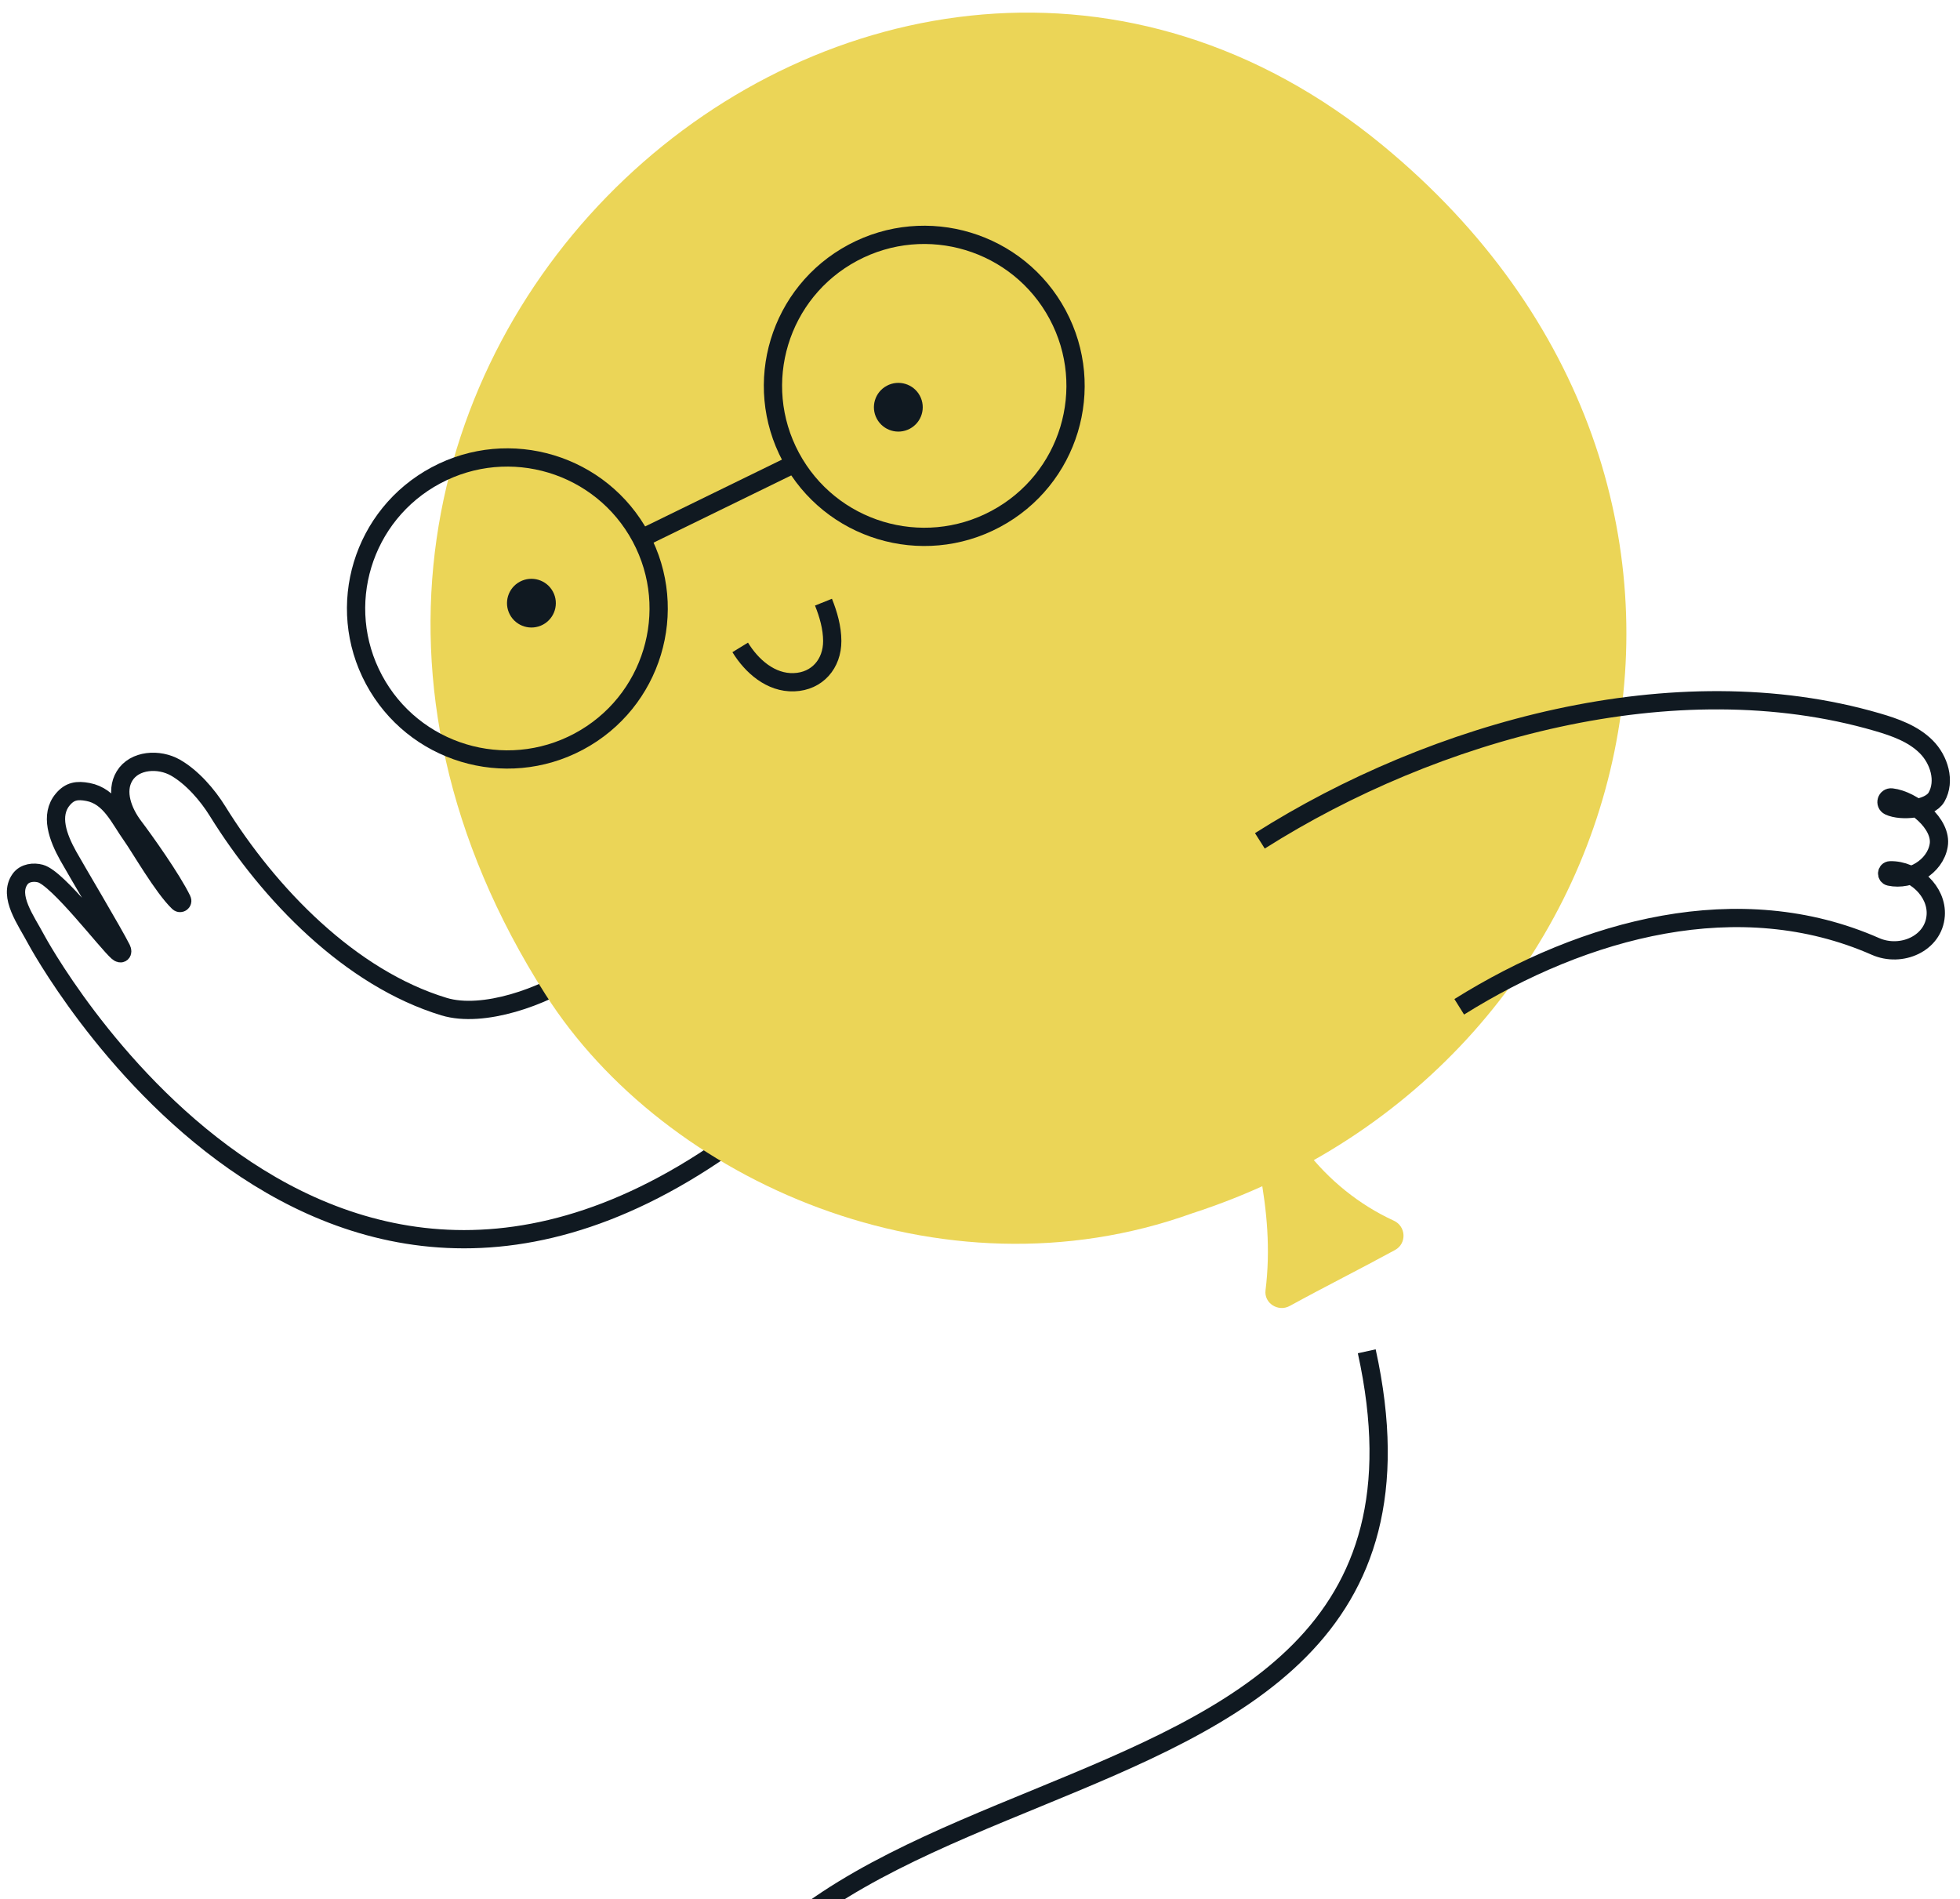
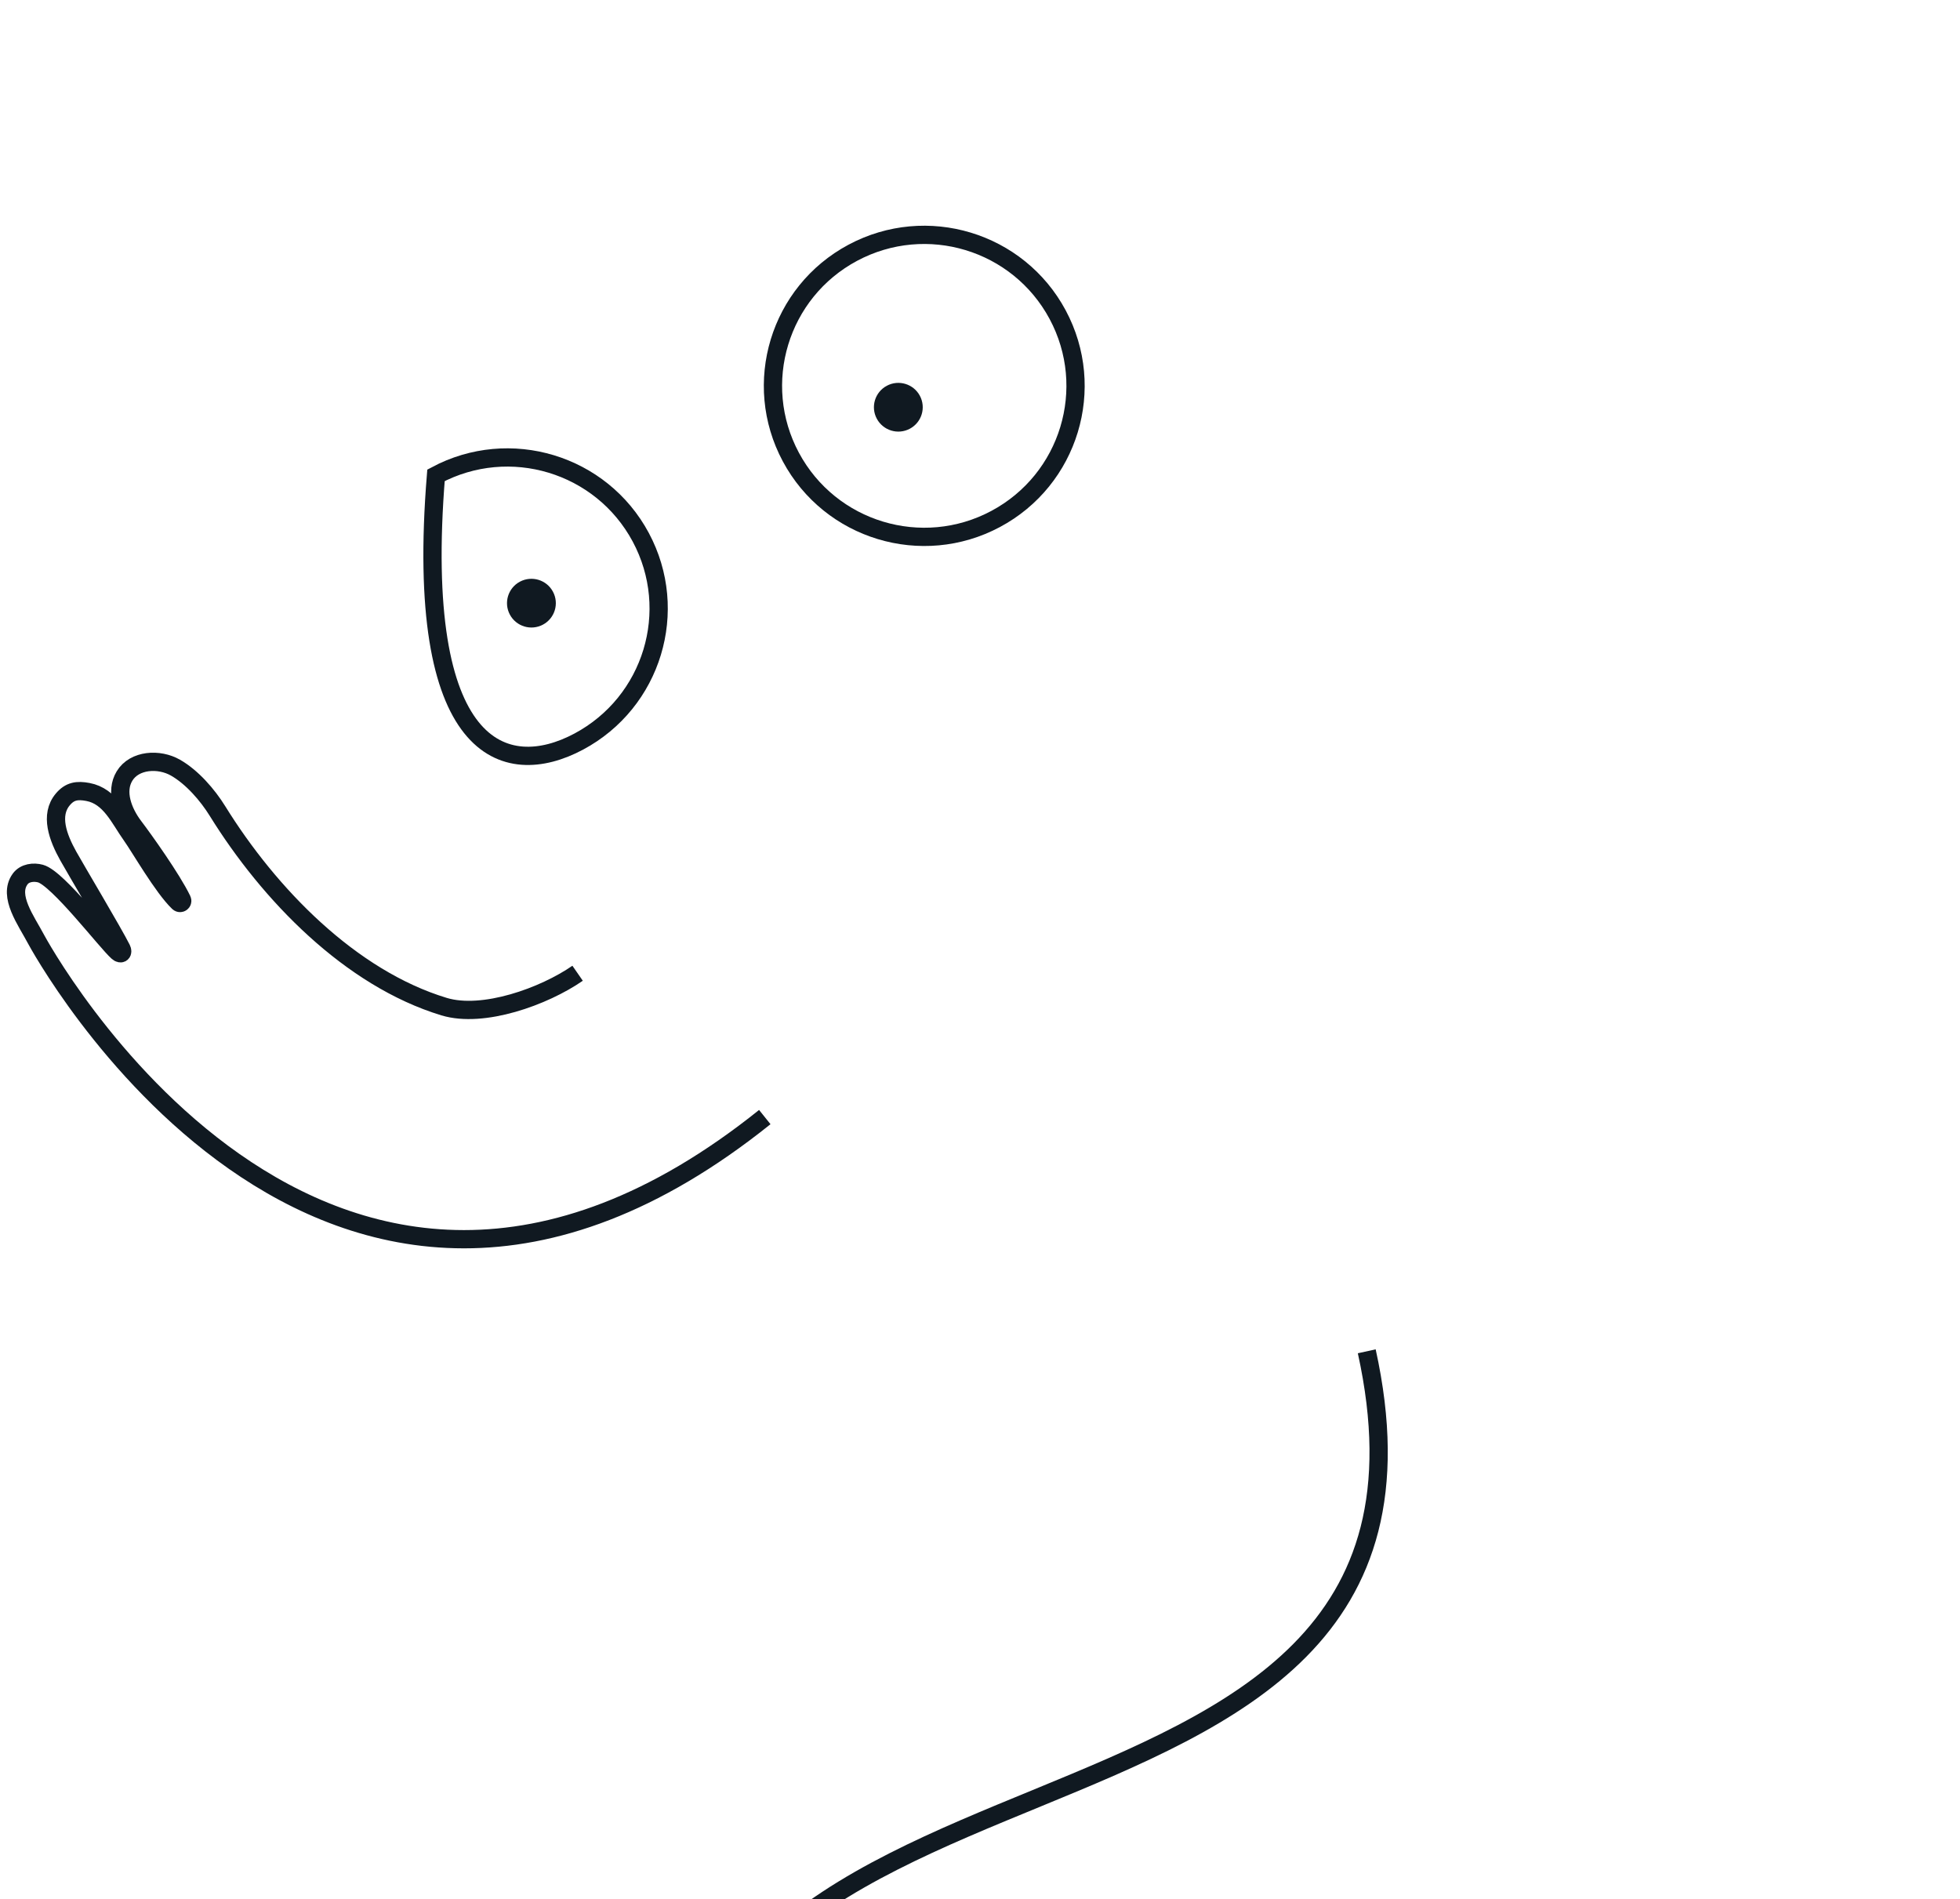
<svg xmlns="http://www.w3.org/2000/svg" width="161" height="156" viewBox="0 0 161 156" fill="none">
  <path d="M47.446 79.939C44.691 81.847 39.689 83.654 36.477 82.681C28.772 80.343 22.103 73.452 17.867 66.618C17.044 65.288 15.779 63.833 14.419 63.055C13.059 62.276 11.043 62.401 10.229 63.738C9.45 65.018 10.095 66.698 11.003 67.892C11.803 68.944 14.118 72.182 14.953 73.915C15.039 74.094 14.81 74.258 14.666 74.12C13.375 72.888 11.492 69.587 10.802 68.625C9.803 67.225 9.053 65.394 7.223 65.05C6.342 64.883 5.737 64.973 5.161 65.658C4.071 66.949 4.759 68.786 5.605 70.304C6.186 71.35 9.325 76.616 9.985 77.937C10.14 78.25 9.945 78.428 9.682 78.198C8.741 77.376 4.761 72.14 3.323 71.751C2.769 71.602 2.034 71.672 1.649 72.206C0.639 73.606 2.161 75.624 2.967 77.152C2.967 77.152 26.412 120.939 62.822 91.753" stroke="#101921" stroke-width="1.5" stroke-miterlimit="10" />
-   <path d="M44.825 81.711C54.616 97.046 77.268 107.09 97.918 99.661C135.551 87.489 147.582 39.947 113.572 11.935C72.116 -22.207 11.934 30.196 44.825 81.711Z" fill="#EBD557" />
-   <path d="M103.485 96.24C104.073 99.446 104.373 102.606 103.954 105.981C103.822 107.047 105.004 107.783 105.944 107.265C108.801 105.697 111.735 104.231 114.595 102.669C115.571 102.134 115.502 100.724 114.488 100.26C111.635 98.95 109.145 96.925 107.218 94.427C106.817 93.907 106.093 93.755 105.514 94.068L104.162 94.799C103.644 95.079 103.379 95.662 103.483 96.242L103.485 96.24Z" fill="#EBD557" />
-   <path d="M47.539 60.912C53.59 57.681 55.87 50.166 52.633 44.127C49.395 38.088 41.865 35.812 35.814 39.042C29.763 42.273 27.483 49.788 30.72 55.827C33.958 61.866 41.488 64.142 47.539 60.912Z" stroke="#101921" stroke-width="1.5" stroke-miterlimit="10" />
+   <path d="M47.539 60.912C53.59 57.681 55.87 50.166 52.633 44.127C49.395 38.088 41.865 35.812 35.814 39.042C33.958 61.866 41.488 64.142 47.539 60.912Z" stroke="#101921" stroke-width="1.5" stroke-miterlimit="10" />
  <path d="M81.783 42.628C87.834 39.397 90.115 31.882 86.877 25.843C83.639 19.804 76.109 17.528 70.058 20.758C64.007 23.989 61.727 31.504 64.965 37.543C68.203 43.582 75.733 45.858 81.783 42.628Z" stroke="#101921" stroke-width="1.5" stroke-miterlimit="10" />
-   <path d="M52.698 44.218C56.892 42.169 61.087 40.122 65.281 38.073" stroke="#101921" stroke-width="1.5" stroke-miterlimit="10" />
-   <path d="M60.803 53.175C61.744 54.713 63.312 56.106 65.224 56.036C67.137 55.965 68.369 54.511 68.363 52.645C68.36 51.555 68.045 50.462 67.643 49.459" stroke="#101921" stroke-width="1.5" stroke-miterlimit="10" />
-   <path d="M119.866 82.695C130.211 76.227 142.9 72.823 154.056 77.737C156.17 78.668 158.843 77.503 159.005 75.192C159.147 73.201 157.201 71.434 155.268 71.483C154.957 71.489 154.922 71.944 155.224 72.008C156.927 72.373 158.95 71.212 159.25 69.44C159.552 67.661 157.121 65.701 155.385 65.498C154.959 65.448 154.793 66.029 155.177 66.215C156.156 66.684 158.497 66.482 159.073 65.47C159.822 64.152 159.29 62.398 158.219 61.331C157.147 60.263 155.663 59.738 154.21 59.314C137.572 54.465 117.79 60.001 103.49 69.064" stroke="#101921" stroke-width="1.5" stroke-miterlimit="10" />
  <path d="M44.598 51.306C45.575 50.785 45.943 49.572 45.42 48.597C44.898 47.623 43.683 47.256 42.706 47.777C41.73 48.298 41.362 49.511 41.884 50.485C42.407 51.46 43.622 51.827 44.598 51.306Z" fill="#101921" />
  <path d="M74.737 35.214C75.714 34.692 76.082 33.48 75.559 32.505C75.037 31.531 73.822 31.163 72.846 31.685C71.869 32.206 71.501 33.419 72.024 34.393C72.546 35.367 73.761 35.735 74.737 35.214Z" fill="#101921" />
  <path d="M46.601 239.646C45.364 224.908 28.364 194.398 66.586 179.625C87.449 171.565 101.193 188.173 91.436 200.024C81.225 212.423 58.66 199.567 56.169 184.067C48.751 137.859 122.504 157.531 112.269 110.991" stroke="#101921" stroke-width="1.5" stroke-miterlimit="10" />
</svg>